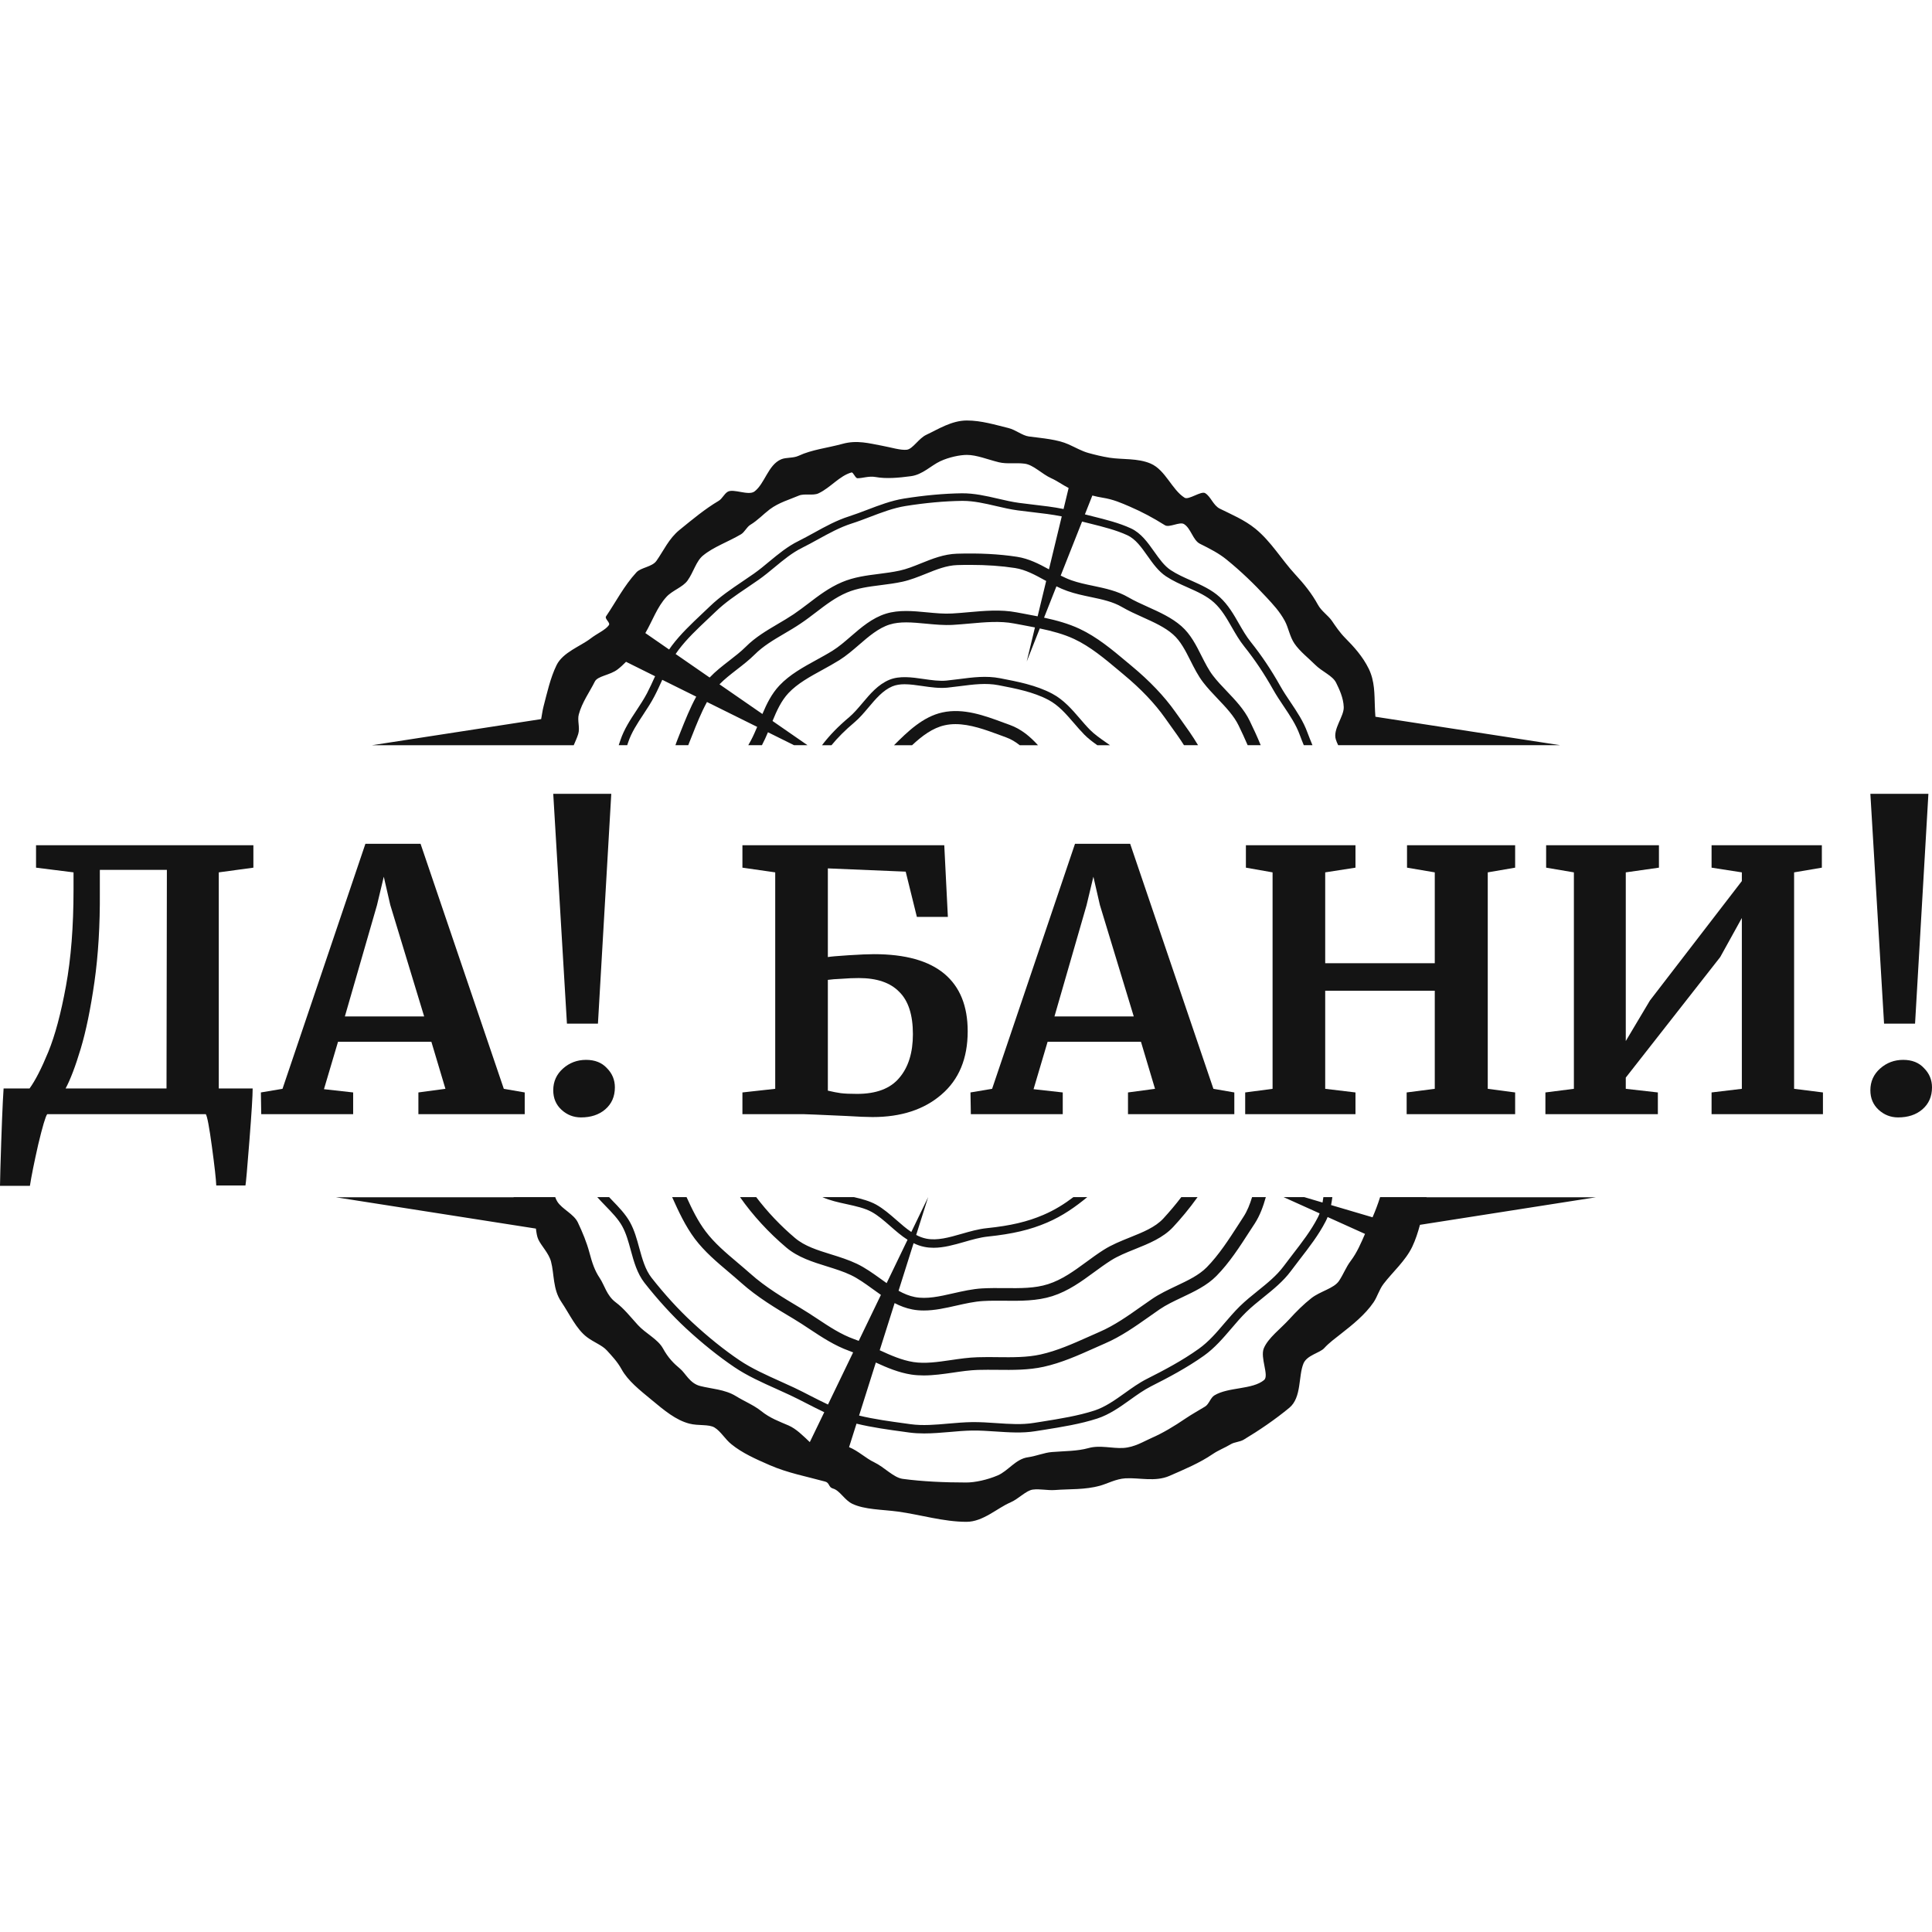
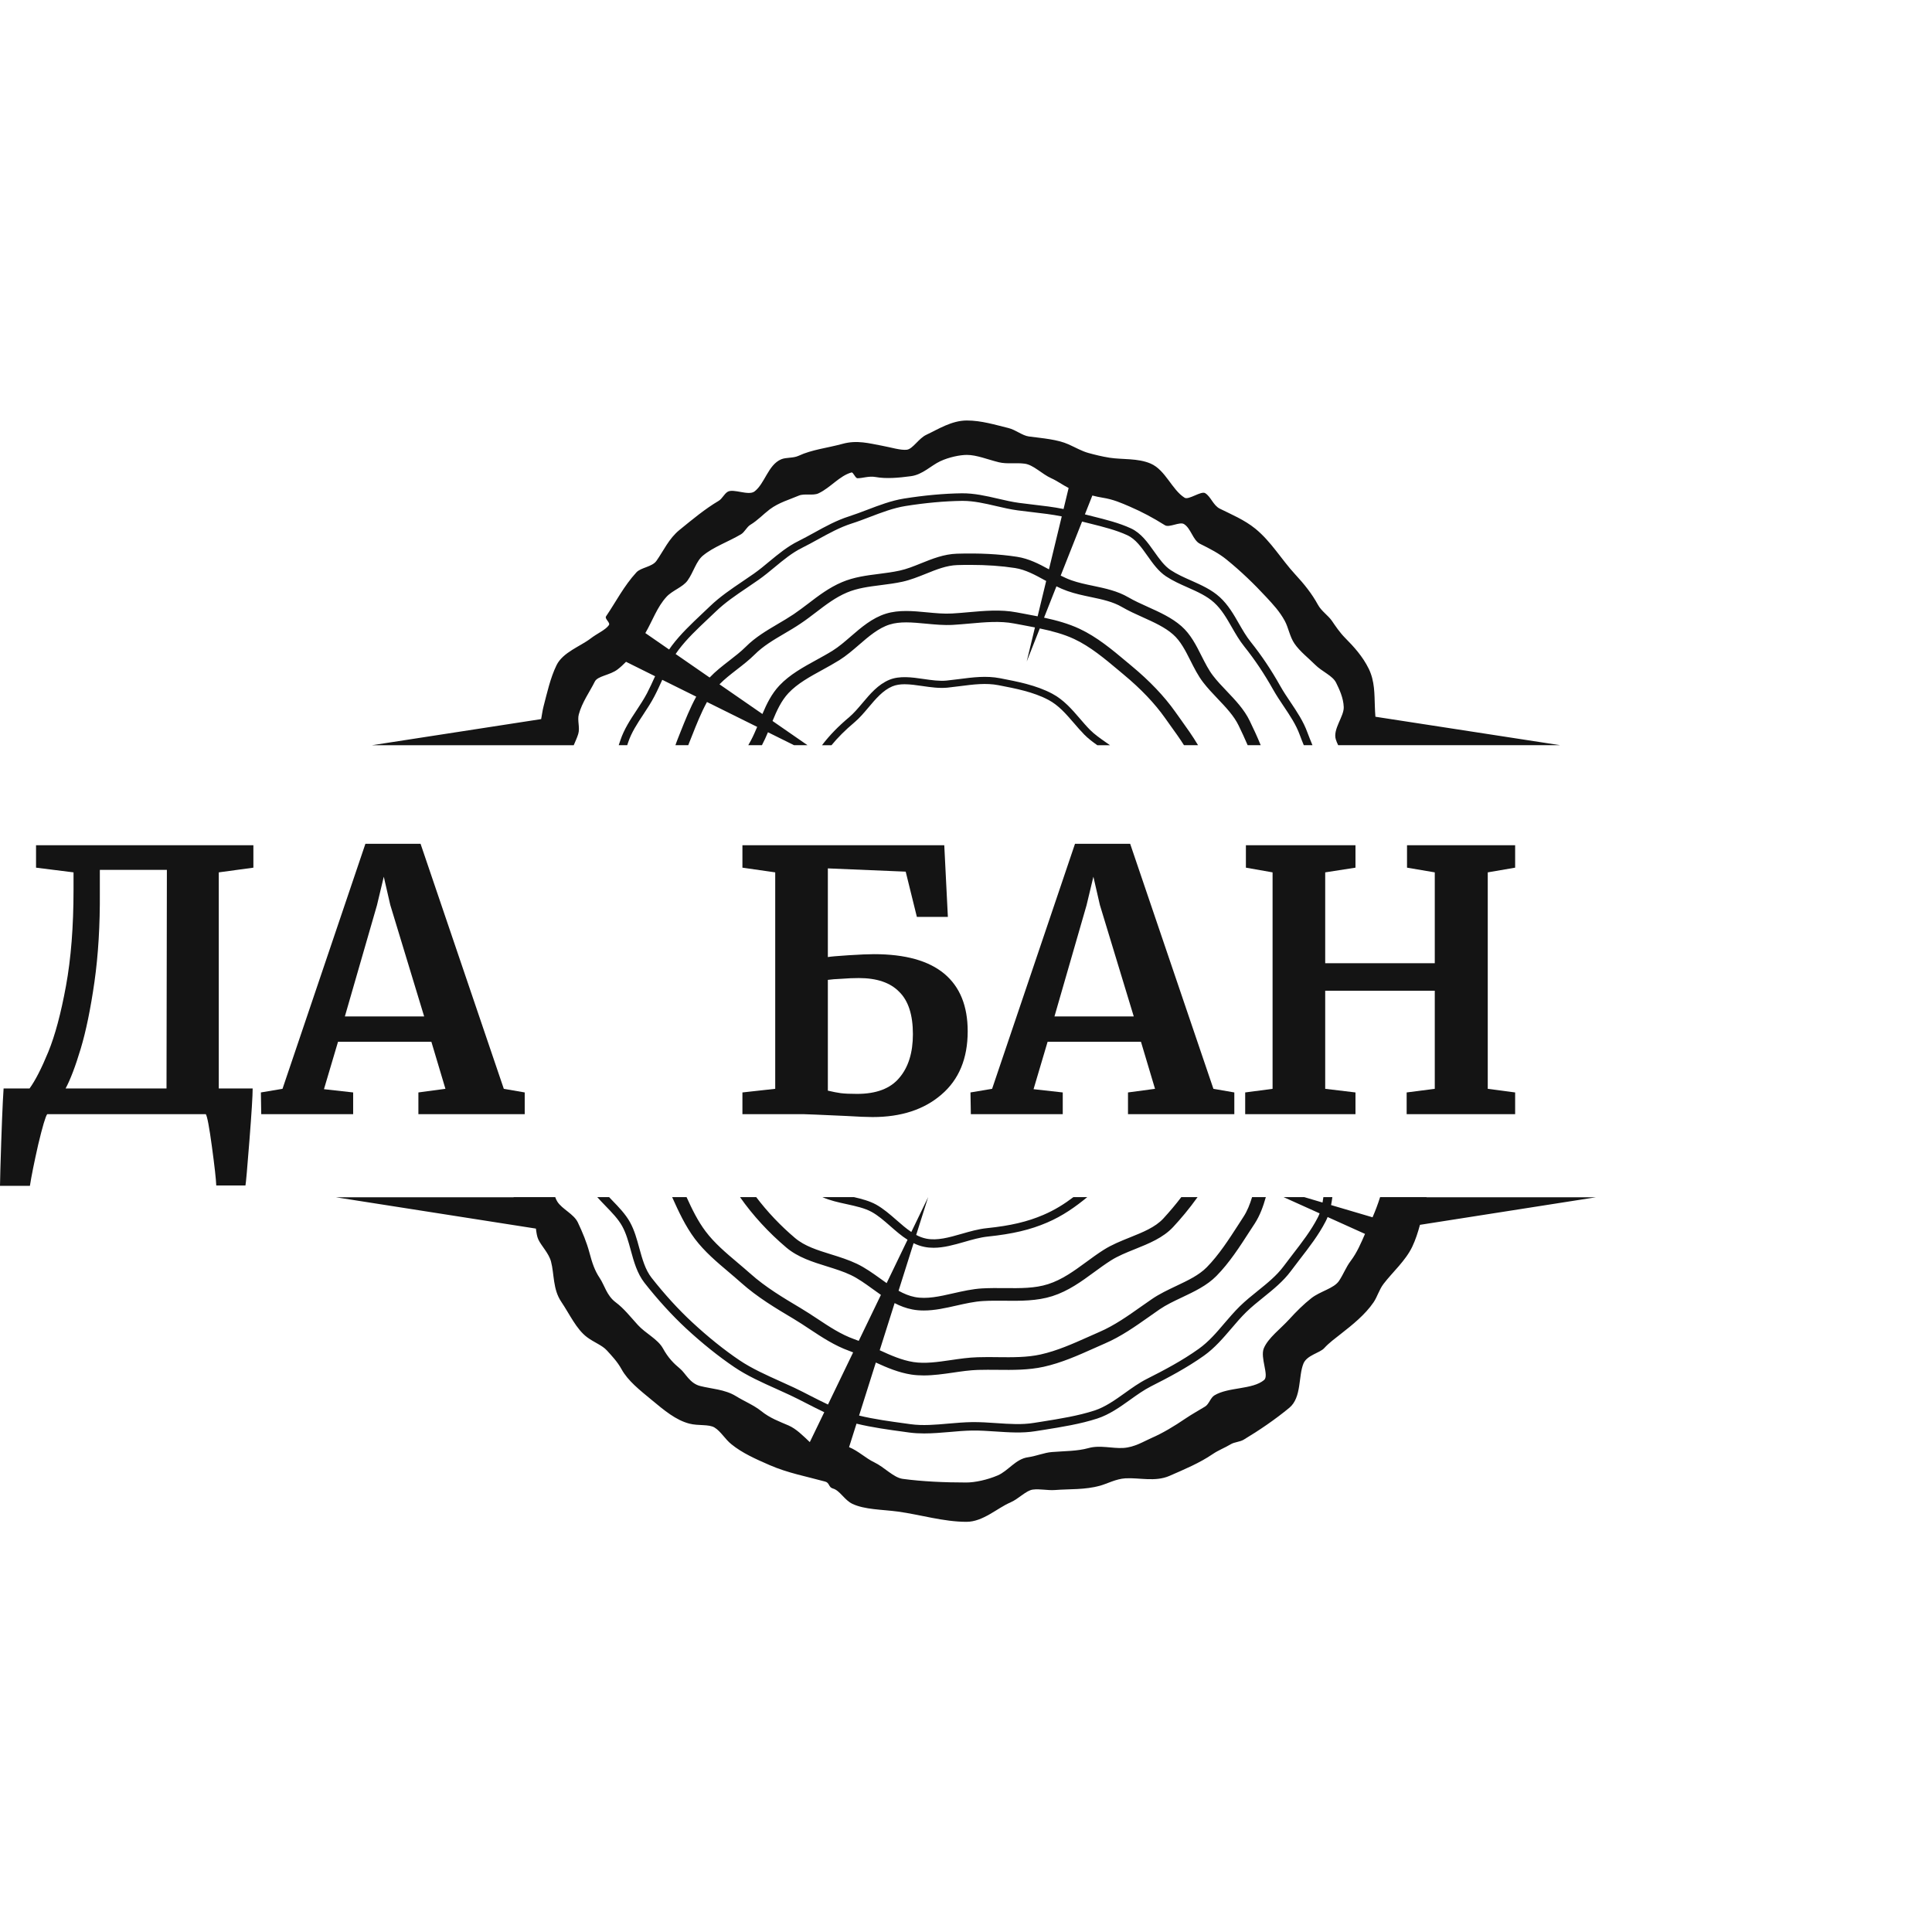
<svg xmlns="http://www.w3.org/2000/svg" width="170" height="170" viewBox="0 0 170 170" fill="none">
  <path d="M94.491 63.619C94.785 63.96 95.086 64.31 95.411 64.641C95.746 64.982 96.148 65.283 96.554 65.573H97.671C97.539 65.48 97.407 65.386 97.275 65.295C96.767 64.939 96.29 64.604 95.911 64.219C95.6 63.907 95.306 63.563 95.022 63.231C94.321 62.418 93.601 61.577 92.582 61.036C91.172 60.289 89.558 59.98 87.999 59.679C86.784 59.445 85.621 59.595 84.389 59.754C84.027 59.801 83.658 59.848 83.286 59.886C82.66 59.948 81.954 59.845 81.267 59.745C80.231 59.595 79.159 59.442 78.246 59.82C77.261 60.233 76.564 61.058 75.891 61.859C75.499 62.322 75.13 62.759 74.721 63.106C73.75 63.92 72.975 64.72 72.329 65.573H73.165C73.723 64.891 74.383 64.235 75.174 63.569C75.631 63.188 76.033 62.706 76.426 62.243C77.048 61.503 77.691 60.739 78.524 60.392C78.849 60.258 79.21 60.208 79.599 60.208C80.086 60.208 80.617 60.286 81.162 60.364C81.889 60.471 82.644 60.577 83.361 60.508C83.74 60.468 84.112 60.421 84.481 60.374C85.655 60.223 86.761 60.079 87.861 60.292C89.37 60.583 90.929 60.883 92.245 61.581C93.151 62.059 93.8 62.819 94.491 63.619Z" fill="#141414" />
-   <path d="M82.92 62.689C81.205 63.064 79.857 64.384 78.665 65.573H80.255C81.13 64.757 82.063 64.05 83.133 63.817C83.439 63.748 83.756 63.717 84.073 63.717C85.372 63.717 86.731 64.219 87.959 64.672C88.147 64.745 88.333 64.81 88.514 64.876C88.962 65.037 89.361 65.279 89.727 65.573H91.335C90.645 64.814 89.862 64.15 88.852 63.786C88.671 63.721 88.489 63.652 88.304 63.586C86.649 62.973 84.774 62.279 82.92 62.689Z" fill="#141414" />
  <path d="M50.405 65.573L50.484 65.573C50.633 65.228 50.783 64.898 50.879 64.586C51.05 64.041 50.786 63.403 50.928 62.867C51.213 61.794 51.905 60.855 52.336 59.978C52.581 59.47 53.679 59.42 54.349 58.899C54.598 58.708 54.844 58.48 55.086 58.233L57.644 59.504C57.634 59.524 57.627 59.544 57.615 59.564C57.398 60.038 57.177 60.533 56.931 61.002C56.661 61.51 56.333 62.015 56.012 62.5C55.467 63.322 54.907 64.175 54.587 65.141C54.541 65.284 54.491 65.429 54.441 65.572H55.189C55.214 65.495 55.242 65.415 55.267 65.338C55.559 64.455 56.072 63.676 56.618 62.85C56.946 62.352 57.288 61.834 57.569 61.295C57.826 60.81 58.05 60.309 58.271 59.824C58.271 59.821 58.274 59.821 58.274 59.818L61.263 61.299C60.714 62.302 60.287 63.382 59.866 64.435L59.635 65.02C59.564 65.204 59.492 65.388 59.432 65.572H60.561C60.583 65.505 60.611 65.442 60.636 65.375L60.872 64.786C61.274 63.766 61.688 62.72 62.208 61.77L66.626 63.96C66.454 64.365 66.284 64.756 66.088 65.127C66.01 65.274 65.928 65.424 65.842 65.572H67.043C67.239 65.201 67.414 64.816 67.574 64.432L69.871 65.572H71.054L67.976 63.441C68.354 62.519 68.746 61.66 69.383 60.98C70.178 60.141 71.25 59.553 72.387 58.931C72.872 58.663 73.374 58.389 73.851 58.091C74.46 57.71 75.03 57.218 75.582 56.743C76.423 56.014 77.296 55.262 78.279 54.955C78.728 54.814 79.216 54.764 79.733 54.764C80.285 54.764 80.873 54.821 81.475 54.877C82.252 54.951 83.057 55.028 83.834 54.985C84.333 54.955 84.832 54.911 85.317 54.868C86.695 54.744 87.999 54.627 89.228 54.861L89.898 54.985C90.286 55.055 90.678 55.128 91.067 55.209L90.343 58.206L91.493 55.298C91.493 55.298 91.493 55.298 91.494 55.298C92.563 55.522 93.607 55.8 94.519 56.228C95.926 56.886 97.194 57.949 98.42 58.976L98.879 59.361C100.383 60.608 101.605 61.892 102.513 63.176C102.663 63.39 102.816 63.604 102.972 63.821C103.386 64.393 103.806 64.978 104.18 65.57H105.417C104.946 64.771 104.397 64.008 103.86 63.259C103.703 63.045 103.55 62.831 103.404 62.621C102.442 61.264 101.159 59.916 99.588 58.612L99.132 58.231C97.853 57.157 96.528 56.051 94.996 55.332C94.027 54.877 92.958 54.583 91.868 54.349L92.957 51.593C93.264 51.744 93.581 51.884 93.905 51.998C94.578 52.239 95.28 52.386 95.96 52.53C96.968 52.741 97.923 52.941 98.725 53.413C99.299 53.747 99.933 54.035 100.546 54.309C101.551 54.764 102.502 55.191 103.221 55.827C103.884 56.409 104.308 57.251 104.757 58.141C105.081 58.786 105.419 59.455 105.862 60.033C106.25 60.541 106.706 61.019 107.144 61.48C107.878 62.253 108.573 62.982 108.99 63.841C109.254 64.386 109.524 64.968 109.784 65.57H110.931C110.625 64.817 110.287 64.092 109.963 63.427C109.482 62.427 108.698 61.608 107.942 60.812C107.501 60.351 107.084 59.913 106.731 59.448C106.343 58.943 106.044 58.344 105.723 57.713C105.253 56.776 104.765 55.807 103.952 55.095C103.112 54.356 102.043 53.871 101.01 53.406C100.397 53.128 99.816 52.868 99.289 52.56C98.334 52.001 97.247 51.771 96.197 51.55C95.523 51.41 94.885 51.276 94.28 51.062C93.959 50.949 93.645 50.804 93.332 50.647L95.213 45.893C95.47 45.957 95.726 46.02 95.979 46.084C97.083 46.361 98.223 46.645 99.199 47.097C99.919 47.431 100.428 48.146 100.967 48.909C101.44 49.578 101.928 50.267 102.598 50.711C103.193 51.106 103.859 51.404 104.501 51.687C105.373 52.075 106.193 52.44 106.834 53.025C107.49 53.623 107.928 54.385 108.391 55.194C108.719 55.763 109.058 56.355 109.485 56.886C110.426 58.066 111.235 59.273 112.029 60.685C112.314 61.189 112.638 61.674 112.952 62.142C113.511 62.975 114.038 63.757 114.366 64.66C114.477 64.964 114.598 65.268 114.722 65.569H115.485C115.332 65.194 115.175 64.817 115.039 64.446C114.686 63.466 114.109 62.614 113.557 61.788C113.247 61.33 112.929 60.855 112.659 60.373C111.847 58.929 111.02 57.695 110.055 56.485C109.659 55.993 109.335 55.425 109.018 54.876C108.551 54.057 108.063 53.215 107.333 52.546C106.606 51.88 105.69 51.476 104.807 51.081C104.191 50.81 103.557 50.526 103.012 50.165C102.448 49.794 102.018 49.182 101.558 48.536C100.992 47.737 100.407 46.908 99.513 46.493C98.473 46.012 97.297 45.721 96.161 45.437C95.929 45.38 95.698 45.32 95.462 45.26L96.118 43.602C96.421 43.678 96.72 43.749 97.012 43.792C97.963 43.942 98.651 44.25 99.399 44.571C100.483 45.039 101.444 45.551 102.51 46.219C102.88 46.45 103.804 45.888 104.177 46.112C104.793 46.483 104.968 47.543 105.585 47.847C106.497 48.302 107.255 48.69 107.936 49.245C109.222 50.291 110.355 51.388 111.445 52.565C112.015 53.183 112.585 53.782 113.048 54.628C113.376 55.23 113.487 56.022 113.9 56.627C114.38 57.327 115.136 57.905 115.702 58.473C116.344 59.118 117.259 59.442 117.569 60.081C117.836 60.626 118.21 61.389 118.238 62.218C118.27 63.034 117.262 64.164 117.54 65.06C117.594 65.234 117.665 65.401 117.746 65.568L137.267 65.569L121.025 63.067C120.999 62.766 120.986 62.45 120.975 62.131C120.935 61.094 120.975 59.945 120.44 58.848C119.913 57.768 119.119 56.895 118.37 56.142C117.879 55.644 117.522 55.106 117.198 54.631C116.87 54.153 116.276 53.779 115.969 53.217C115.442 52.25 114.776 51.414 113.953 50.525C112.763 49.238 111.855 47.656 110.458 46.519C109.499 45.74 108.363 45.272 107.33 44.757C106.749 44.466 106.546 43.697 106.044 43.393C105.688 43.176 104.59 44.018 104.237 43.797C103.112 43.092 102.56 41.356 101.241 40.788C100.108 40.303 98.751 40.45 97.639 40.277C96.962 40.169 96.357 40.019 95.761 39.855C95.188 39.695 94.653 39.384 94.023 39.1C93.043 38.662 91.789 38.572 90.531 38.405C89.94 38.324 89.388 37.823 88.725 37.662C87.582 37.384 86.352 37 85.077 37C83.726 37 82.537 37.779 81.504 38.261C80.837 38.575 80.321 39.501 79.8 39.572C79.263 39.642 78.371 39.358 77.616 39.221C76.49 39.014 75.415 38.703 74.142 39.053C72.821 39.418 71.449 39.555 70.266 40.107C69.785 40.331 69.18 40.227 68.731 40.418C67.58 40.913 67.299 42.558 66.387 43.246C65.855 43.644 64.538 42.965 64.028 43.273C63.711 43.464 63.554 43.885 63.234 44.072C62.04 44.778 60.921 45.71 59.796 46.626C58.848 47.395 58.388 48.465 57.761 49.351C57.376 49.893 56.404 49.926 56.001 50.361C54.904 51.548 54.17 52.999 53.329 54.23C53.176 54.45 53.728 54.784 53.578 55.005C53.282 55.433 52.542 55.737 51.965 56.185C51.085 56.864 49.525 57.396 48.972 58.529C48.42 59.66 48.138 60.98 47.832 62.14C47.729 62.528 47.69 62.908 47.617 63.275L32.733 65.573H50.405ZM91.303 54.231H91.301C90.902 54.151 90.503 54.077 90.108 54.004L89.438 53.88C88.055 53.616 86.613 53.746 85.216 53.87C84.738 53.913 84.247 53.957 83.769 53.983C83.075 54.023 82.32 53.953 81.585 53.882C80.36 53.765 79.091 53.641 77.941 54.003C76.74 54.38 75.782 55.206 74.859 56.005C74.314 56.477 73.801 56.918 73.26 57.255C72.811 57.536 72.319 57.803 71.845 58.065C70.688 58.7 69.49 59.355 68.582 60.318C67.894 61.047 67.463 61.929 67.086 62.826L63.309 60.214C63.748 59.759 64.282 59.349 64.834 58.917C65.372 58.502 65.925 58.071 66.406 57.593C67.143 56.854 68.048 56.319 69.01 55.754C69.487 55.474 69.983 55.183 70.46 54.858C70.926 54.548 71.368 54.207 71.799 53.879C72.682 53.203 73.52 52.565 74.521 52.14C75.433 51.752 76.434 51.622 77.495 51.488C78.119 51.408 78.763 51.327 79.405 51.187C80.121 51.03 80.805 50.752 81.468 50.488C82.405 50.11 83.292 49.752 84.233 49.722C84.621 49.709 85.002 49.706 85.373 49.706C86.812 49.706 88.109 49.796 89.306 49.98C90.236 50.124 91.073 50.582 91.96 51.07C91.992 51.087 92.021 51.104 92.053 51.12C92.053 51.12 92.054 51.12 92.055 51.12L91.303 54.229V54.231ZM92.301 50.098C91.429 49.62 90.524 49.152 89.48 48.992C87.902 48.751 86.174 48.661 84.197 48.721C83.053 48.758 82.034 49.169 81.044 49.567C80.399 49.828 79.786 50.075 79.163 50.209C78.567 50.34 77.948 50.419 77.349 50.497C76.259 50.634 75.133 50.777 74.078 51.229C72.953 51.707 72.023 52.416 71.125 53.104C70.708 53.422 70.273 53.749 69.835 54.047C69.386 54.348 68.905 54.632 68.438 54.906C67.465 55.481 66.457 56.073 65.624 56.909C65.192 57.34 64.687 57.732 64.152 58.146C63.561 58.604 62.955 59.073 62.442 59.617L59.449 57.547C59.53 57.427 59.613 57.31 59.698 57.197C60.439 56.214 61.319 55.384 62.253 54.502C62.491 54.278 62.734 54.05 62.969 53.823C63.81 53.011 64.757 52.372 65.759 51.697C66.094 51.469 66.425 51.245 66.76 51.011C67.255 50.663 67.721 50.275 68.174 49.901C68.958 49.252 69.699 48.638 70.586 48.199C71.057 47.965 71.527 47.707 71.979 47.457C72.93 46.935 73.91 46.393 74.951 46.062C75.485 45.892 76.034 45.681 76.561 45.48C77.569 45.096 78.613 44.698 79.66 44.528C81.396 44.25 83.12 44.093 84.641 44.073H84.719C85.685 44.073 86.683 44.303 87.648 44.528C88.275 44.675 88.923 44.825 89.557 44.909C89.974 44.966 90.394 45.013 90.815 45.063C91.684 45.163 92.575 45.267 93.426 45.438L92.299 50.098H92.301ZM58.645 52.516C59.18 51.938 60.084 51.67 60.505 51.075C61.039 50.322 61.249 49.376 61.869 48.875C62.806 48.109 64.057 47.688 65.197 47.016C65.528 46.822 65.696 46.38 66.023 46.18C66.672 45.789 67.16 45.251 67.73 44.819C68.524 44.221 69.497 43.95 70.284 43.612C70.784 43.398 71.532 43.636 72.016 43.412C73.07 42.92 73.875 41.86 74.926 41.573C75.079 41.533 75.258 42.081 75.45 42.081C75.921 42.081 76.448 41.867 77.046 41.974C77.983 42.144 79.081 42.044 80.153 41.9C81.186 41.763 81.909 40.971 82.736 40.583C83.52 40.219 84.482 40.028 85.077 40.028C85.946 40.028 86.908 40.436 87.898 40.677C88.618 40.851 89.402 40.697 90.168 40.801C90.938 40.904 91.661 41.7 92.502 42.082C93.012 42.309 93.5 42.667 94.03 42.941L93.584 44.789C92.701 44.609 91.793 44.505 90.905 44.402C90.488 44.352 90.072 44.305 89.658 44.248C89.059 44.168 88.457 44.027 87.82 43.88C86.783 43.639 85.71 43.395 84.631 43.406C83.074 43.426 81.314 43.586 79.54 43.87C78.417 44.051 77.338 44.466 76.294 44.864C75.749 45.071 75.236 45.265 74.719 45.432C73.615 45.783 72.599 46.341 71.62 46.883C71.174 47.127 70.711 47.382 70.256 47.609C69.29 48.083 68.485 48.756 67.701 49.401C67.263 49.769 66.803 50.147 66.333 50.478C66.005 50.708 65.674 50.933 65.347 51.153C64.363 51.819 63.344 52.504 62.461 53.357C62.225 53.584 61.987 53.808 61.748 54.033C60.836 54.895 59.892 55.784 59.115 56.815C59.029 56.925 58.951 57.038 58.876 57.152L56.785 55.705C57.419 54.618 57.815 53.418 58.645 52.518V52.516Z" fill="#141414" />
  <path d="M125.524 105.353C125.524 105.347 125.526 105.342 125.526 105.337H121.438C121.243 105.957 121.017 106.547 120.773 107.112L117.123 106.035C117.17 105.805 117.205 105.571 117.236 105.338H116.446C116.427 105.501 116.403 105.657 116.372 105.813L114.769 105.338H112.948L116.115 106.766C116.069 106.896 116.01 107.022 115.948 107.145C115.361 108.281 114.544 109.339 113.75 110.367C113.482 110.716 113.214 111.064 112.953 111.414C112.338 112.241 111.528 112.895 110.672 113.585C110.139 114.012 109.594 114.454 109.096 114.94C108.614 115.415 108.17 115.931 107.742 116.432C107.027 117.275 106.349 118.065 105.485 118.682C104.034 119.721 102.431 120.567 100.922 121.328C100.237 121.673 99.596 122.133 98.973 122.579C98.125 123.184 97.249 123.808 96.3 124.116C94.869 124.581 93.258 124.84 91.698 125.089L90.967 125.204C89.924 125.375 88.827 125.301 87.671 125.222C86.975 125.174 86.259 125.126 85.547 125.133C84.855 125.144 84.15 125.204 83.47 125.263C82.302 125.367 81.197 125.463 80.136 125.319L79.712 125.26C78.331 125.071 76.914 124.881 75.592 124.558L77.066 119.892C78.059 120.349 79.085 120.779 80.186 120.95C80.548 121.005 80.914 121.027 81.279 121.027C82.139 121.027 83.011 120.901 83.859 120.779C84.586 120.671 85.333 120.564 86.041 120.541C86.605 120.523 87.192 120.53 87.76 120.534C89.11 120.549 90.511 120.56 91.834 120.266C93.394 119.921 94.849 119.272 96.261 118.64C96.584 118.495 96.907 118.354 97.226 118.213C98.646 117.601 99.895 116.717 101.101 115.868C101.412 115.648 101.723 115.429 102.034 115.214C102.615 114.817 103.287 114.498 104.003 114.16C105.085 113.647 106.205 113.12 107.042 112.267C108.182 111.109 109.092 109.694 109.971 108.328C110.115 108.105 110.259 107.886 110.403 107.667C110.869 106.947 111.153 106.149 111.383 105.336H110.173C109.982 105.963 109.753 106.553 109.41 107.076C109.266 107.295 109.122 107.521 108.979 107.745C108.127 109.063 107.247 110.429 106.189 111.505C105.496 112.21 104.52 112.67 103.485 113.16C102.762 113.505 102.01 113.858 101.353 114.311C101.034 114.526 100.723 114.748 100.404 114.972C99.248 115.789 98.05 116.635 96.743 117.199C96.42 117.34 96.093 117.485 95.763 117.633C94.408 118.238 93.008 118.862 91.569 119.181C90.382 119.445 89.114 119.434 87.772 119.419C87.504 119.415 87.231 119.411 86.955 119.411C86.64 119.411 86.321 119.415 86.002 119.426C85.223 119.449 84.441 119.564 83.683 119.675C82.508 119.846 81.399 120.009 80.372 119.849C79.372 119.693 78.376 119.259 77.407 118.81L78.719 114.663C79.201 114.912 79.718 115.113 80.275 115.22C80.613 115.287 80.952 115.313 81.294 115.313C82.251 115.313 83.212 115.094 84.15 114.882C84.924 114.708 85.726 114.526 86.488 114.481C87.13 114.444 87.787 114.448 88.426 114.455C89.811 114.467 91.239 114.481 92.593 114.051C94.012 113.598 95.164 112.755 96.277 111.938C96.759 111.586 97.257 111.222 97.755 110.907C98.378 110.513 99.102 110.22 99.871 109.912C101.089 109.422 102.346 108.917 103.233 107.96C103.855 107.292 104.626 106.389 105.377 105.336H103.945C103.459 105.978 102.922 106.609 102.362 107.221C101.65 107.99 100.565 108.424 99.421 108.884C98.635 109.199 97.822 109.526 97.11 109.979C96.577 110.317 96.064 110.692 95.57 111.056C94.485 111.85 93.457 112.599 92.224 112.994C91.057 113.369 89.784 113.354 88.438 113.343C87.78 113.335 87.1 113.332 86.415 113.369C85.555 113.42 84.703 113.614 83.879 113.8C82.68 114.075 81.544 114.33 80.505 114.13C80.004 114.033 79.528 113.833 79.066 113.576L80.388 109.389C80.692 109.538 81.011 109.653 81.353 109.719C81.618 109.771 81.882 109.794 82.146 109.794C83.049 109.794 83.956 109.534 84.842 109.281C85.531 109.081 86.243 108.877 86.928 108.806C89.095 108.579 90.647 108.216 92.125 107.581C93.526 106.983 94.654 106.174 95.673 105.335H94.452C93.666 105.933 92.814 106.471 91.806 106.901C90.409 107.502 88.923 107.852 86.846 108.067C86.087 108.144 85.34 108.36 84.616 108.568C83.515 108.883 82.472 109.184 81.508 108.991C81.197 108.928 80.9 108.817 80.617 108.664L81.671 105.335L80.189 108.405C79.741 108.108 79.317 107.736 78.877 107.351C78.313 106.857 77.729 106.349 77.08 105.988C76.5 105.673 75.819 105.491 75.134 105.335H72.361C73.014 105.632 73.764 105.795 74.5 105.955C75.313 106.133 76.083 106.304 76.69 106.634C77.266 106.95 77.791 107.41 78.351 107.9C78.83 108.319 79.32 108.75 79.857 109.088L78.017 112.904C77.838 112.781 77.659 112.651 77.48 112.521C76.818 112.046 76.133 111.553 75.391 111.2C74.667 110.855 73.889 110.61 73.134 110.376C71.935 110.005 70.807 109.652 69.967 108.943C68.695 107.87 67.523 106.634 66.539 105.335H65.115C66.236 106.939 67.648 108.472 69.196 109.778C70.216 110.639 71.515 111.043 72.771 111.433C73.518 111.668 74.223 111.886 74.868 112.194C75.514 112.503 76.129 112.945 76.775 113.412C77.019 113.591 77.265 113.765 77.514 113.939L75.561 117.985C75.421 117.933 75.285 117.878 75.144 117.829C73.989 117.413 72.981 116.746 71.912 116.036C71.437 115.725 70.947 115.398 70.445 115.101C68.932 114.199 67.363 113.267 66.014 112.061C65.652 111.738 65.278 111.423 64.905 111.107C63.855 110.22 62.867 109.385 62.092 108.357C61.403 107.444 60.905 106.419 60.411 105.335H59.142C59.702 106.582 60.294 107.87 61.142 109.006C61.994 110.135 63.08 111.052 64.13 111.938C64.496 112.25 64.861 112.559 65.215 112.874C66.651 114.154 68.265 115.116 69.826 116.044C70.304 116.33 70.782 116.645 71.245 116.953C72.323 117.666 73.44 118.405 74.731 118.869C74.844 118.91 74.957 118.954 75.069 118.999L72.856 123.587C72.342 123.346 71.832 123.086 71.33 122.83C70.856 122.585 70.358 122.329 69.876 122.102C69.475 121.913 69.062 121.727 68.65 121.542C67.421 120.988 66.144 120.417 65.067 119.69C63.721 118.784 62.282 117.626 60.904 116.345C59.705 115.236 58.472 113.885 57.332 112.433C56.776 111.721 56.523 110.8 56.254 109.828C56.044 109.052 55.826 108.25 55.433 107.541C55.04 106.833 54.441 106.212 53.857 105.611C53.768 105.518 53.682 105.429 53.597 105.336H52.554C52.792 105.603 53.041 105.863 53.285 106.115C53.858 106.705 54.398 107.265 54.745 107.889C55.095 108.52 55.293 109.244 55.503 110.012C55.776 111.014 56.059 112.046 56.709 112.878C57.872 114.359 59.133 115.74 60.359 116.88C61.767 118.186 63.242 119.367 64.619 120.298C65.751 121.063 67.058 121.649 68.319 122.214C68.727 122.4 69.132 122.581 69.529 122.767C70.003 122.99 70.471 123.231 70.964 123.483C71.478 123.747 71.999 124.014 72.528 124.263L71.256 126.894C70.649 126.322 70.07 125.729 69.389 125.431C68.572 125.075 67.77 124.8 66.965 124.151C66.331 123.643 65.491 123.301 64.744 122.841C63.783 122.25 62.573 122.206 61.6 121.954C60.685 121.716 60.324 120.833 59.841 120.436C59.281 119.971 58.795 119.485 58.336 118.65C57.881 117.826 56.807 117.336 56.122 116.583C55.469 115.867 54.909 115.139 54.177 114.593C53.379 113.999 53.196 113.086 52.768 112.452C52.337 111.813 52.107 111.138 51.858 110.195C51.632 109.344 51.251 108.413 50.843 107.559C50.484 106.813 49.469 106.401 49.045 105.74C48.964 105.61 48.901 105.477 48.855 105.336H45.186C45.192 105.341 45.198 105.346 45.203 105.351H29.565L47.156 108.106C47.203 108.457 47.243 108.801 47.373 109.073C47.649 109.652 48.291 110.271 48.486 111.011C48.778 112.117 48.638 113.435 49.381 114.537C50.128 115.646 50.715 116.961 51.661 117.666C52.287 118.134 52.976 118.36 53.404 118.831C53.824 119.296 54.314 119.797 54.692 120.483C55.256 121.504 56.287 122.313 57.345 123.186C58.43 124.088 59.465 124.96 60.66 125.268C61.457 125.476 62.371 125.301 62.877 125.613C63.434 125.955 63.791 126.63 64.367 127.09C65.312 127.855 66.468 128.371 67.721 128.917C69.316 129.614 70.996 129.923 72.611 130.368C73.008 130.475 72.891 130.866 73.288 130.976C73.911 131.151 74.292 131.986 74.999 132.324C76.081 132.84 77.621 132.821 79.003 133.006C80.971 133.274 83.022 133.908 85.041 133.908C86.503 133.908 87.76 132.69 88.896 132.208C89.632 131.893 90.281 131.15 90.877 131.072C91.5 130.987 92.18 131.161 92.845 131.109C94.129 131.009 95.46 131.102 96.806 130.727C97.432 130.552 98.203 130.129 99.019 130.081C100.229 130.006 101.646 130.415 102.902 129.866C104.221 129.29 105.567 128.726 106.691 127.958C107.221 127.597 107.789 127.39 108.287 127.086C108.621 126.881 109.096 126.885 109.438 126.677C110.788 125.868 112.212 124.899 113.449 123.875C114.55 122.962 114.231 121.076 114.698 119.969C115.009 119.238 116.134 119.049 116.516 118.629C116.951 118.151 117.465 117.783 118.056 117.315C118.963 116.603 120.122 115.686 120.869 114.583C121.2 114.093 121.348 113.488 121.74 112.972C122.526 111.943 123.666 110.949 124.261 109.713C124.555 109.099 124.765 108.439 124.945 107.775L140.435 105.349H125.524L125.524 105.353ZM118.842 110.964C118.438 111.495 118.204 112.141 117.819 112.712C117.367 113.38 116.158 113.618 115.38 114.235C114.703 114.769 114.068 115.4 113.442 116.087C112.676 116.929 111.594 117.72 111.209 118.629C110.859 119.46 111.695 121.049 111.228 121.432C110.194 122.289 108.104 122.033 106.867 122.775C106.509 122.987 106.388 123.551 106.042 123.762C105.474 124.112 104.875 124.438 104.334 124.805C103.295 125.51 102.323 126.097 101.307 126.539C100.634 126.832 99.836 127.348 98.84 127.408C97.868 127.467 96.79 127.137 95.786 127.418C94.782 127.697 93.716 127.674 92.553 127.768C91.868 127.823 91.176 128.128 90.448 128.228C89.37 128.376 88.705 129.438 87.783 129.827C86.881 130.213 85.764 130.455 85.009 130.448C83.141 130.448 81.154 130.362 79.434 130.128C78.618 130.017 77.843 129.111 76.917 128.666C76.186 128.321 75.509 127.657 74.711 127.337L75.365 125.27C76.734 125.604 78.185 125.801 79.601 125.994L80.025 126.053C80.449 126.109 80.881 126.131 81.317 126.131C82.059 126.131 82.807 126.067 83.538 126.005C84.203 125.945 84.892 125.885 85.557 125.875C86.23 125.867 86.934 125.915 87.611 125.96C88.767 126.037 89.961 126.119 91.097 125.934L91.825 125.819C93.412 125.566 95.058 125.303 96.548 124.82C97.618 124.471 98.544 123.811 99.439 123.172C100.065 122.723 100.657 122.304 101.283 121.984C102.824 121.208 104.454 120.344 105.952 119.279C106.89 118.607 107.629 117.738 108.345 116.903C108.762 116.413 109.193 115.908 109.656 115.455C110.123 114.998 110.656 114.568 111.174 114.152C112.03 113.462 112.917 112.745 113.586 111.843C113.843 111.494 114.111 111.149 114.376 110.804C115.189 109.753 116.03 108.666 116.644 107.474C116.71 107.348 116.768 107.218 116.819 107.088L120.11 108.573C119.764 109.36 119.417 110.206 118.841 110.964H118.842Z" fill="#141414" />
-   <path d="M168.509 90.075H165.782L164.577 69.85H169.683L168.509 90.075ZM164.577 95.935C164.577 95.17 164.862 94.533 165.433 94.024C166.004 93.514 166.681 93.259 167.463 93.259C168.245 93.259 168.858 93.504 169.302 93.992C169.767 94.459 170 95.022 170 95.68C170 96.487 169.715 97.134 169.144 97.623C168.594 98.09 167.886 98.323 167.019 98.323C166.363 98.323 165.793 98.1 165.306 97.655C164.82 97.209 164.577 96.635 164.577 95.935Z" fill="#141414" />
-   <path d="M145.973 74.373V76.347L143.055 76.761V91.603L145.18 88.036L153.268 77.526V76.761L150.604 76.347V74.373H160.308V76.347L157.866 76.761V95.807L160.404 96.126V98.037H150.604V96.126L153.268 95.807V80.775L151.365 84.214L143.055 94.82V95.807L145.878 96.126V98.037H135.983V96.126L138.489 95.807V76.761L136.047 76.347V74.373H145.973Z" fill="#141414" />
  <path d="M111.976 76.761L109.629 76.347V74.373H119.271V76.347L116.607 76.761V84.756H126.248V76.761L123.806 76.347V74.373H133.32V76.347L130.91 76.761V95.807L133.32 96.126V98.037H123.774V96.126L126.248 95.807V87.176H116.607V95.807L119.271 96.126V98.037H109.566V96.126L111.976 95.807V76.761Z" fill="#141414" />
  <path d="M94.592 74.245H99.444L106.77 95.807L108.61 96.126V98.037H99.254V96.126L101.632 95.807L100.395 91.667H92.181L90.944 95.839L93.513 96.126V98.037H85.426L85.394 96.126L87.297 95.807L94.592 74.245ZM96.78 79.628L96.209 77.144L95.606 79.66L92.784 89.438H99.761L96.78 79.628Z" fill="#141414" />
  <path d="M72.844 84.214C73.055 84.172 73.658 84.119 74.651 84.055C75.645 83.991 76.396 83.959 76.903 83.959C79.652 83.959 81.713 84.533 83.088 85.679C84.462 86.826 85.149 88.514 85.149 90.743C85.149 93.143 84.377 95.001 82.834 96.317C81.311 97.633 79.292 98.292 76.776 98.292C76.29 98.292 75.518 98.26 74.461 98.196C72.135 98.09 70.877 98.037 70.687 98.037H65.327V96.126L68.213 95.807V76.761L65.327 76.347V74.373H83.088L83.405 80.679H80.677L79.694 76.698L72.844 76.411V84.214ZM72.844 95.967C73.288 96.073 73.668 96.147 73.985 96.19C74.324 96.232 74.799 96.253 75.413 96.253C77.104 96.253 78.341 95.786 79.123 94.852C79.927 93.918 80.328 92.633 80.328 90.998C80.328 89.299 79.927 88.057 79.123 87.272C78.341 86.465 77.157 86.061 75.571 86.061C75.085 86.061 74.577 86.083 74.049 86.125C73.541 86.146 73.14 86.178 72.844 86.221V95.967Z" fill="#141414" />
-   <path d="M52.614 90.075H49.886L48.681 69.85H53.787L52.614 90.075ZM48.681 95.935C48.681 95.17 48.967 94.533 49.537 94.024C50.108 93.514 50.785 93.259 51.567 93.259C52.349 93.259 52.963 93.504 53.407 93.992C53.872 94.459 54.104 95.022 54.104 95.68C54.104 96.487 53.819 97.134 53.248 97.623C52.698 98.09 51.99 98.323 51.123 98.323C50.468 98.323 49.897 98.1 49.411 97.655C48.924 97.209 48.681 96.635 48.681 95.935Z" fill="#141414" />
  <path d="M32.153 74.245H37.005L44.331 95.807L46.171 96.126V98.037H36.815V96.126L39.194 95.807L37.957 91.667H29.743L28.506 95.839L31.075 96.126V98.037H22.987L22.956 96.126L24.858 95.807L32.153 74.245ZM34.341 79.628L33.77 77.144L33.168 79.66L30.345 89.438H37.322L34.341 79.628Z" fill="#141414" />
  <path d="M22.232 95.775C22.232 96.412 22.137 97.941 21.947 100.362C21.756 102.804 21.64 104.12 21.598 104.311H19.029C19.008 103.759 18.881 102.623 18.648 100.903C18.416 99.183 18.236 98.228 18.109 98.037H4.155C4.007 98.228 3.742 99.12 3.362 100.712C3.002 102.305 2.759 103.515 2.632 104.343H0L0.032 102.91C0.137 99.343 0.233 96.965 0.317 95.775H2.601C3.108 95.075 3.658 94.003 4.25 92.559C4.842 91.115 5.36 89.183 5.804 86.762C6.248 84.342 6.47 81.518 6.47 78.29V76.761L3.171 76.347V74.373H22.296V76.347L19.251 76.761V95.775H22.232ZM8.785 78.481C8.806 81.39 8.648 84.034 8.309 86.412C7.971 88.769 7.569 90.722 7.104 92.272C6.639 93.822 6.195 94.99 5.772 95.775H14.652L14.684 76.539H8.785V78.481Z" fill="#141414" />
</svg>